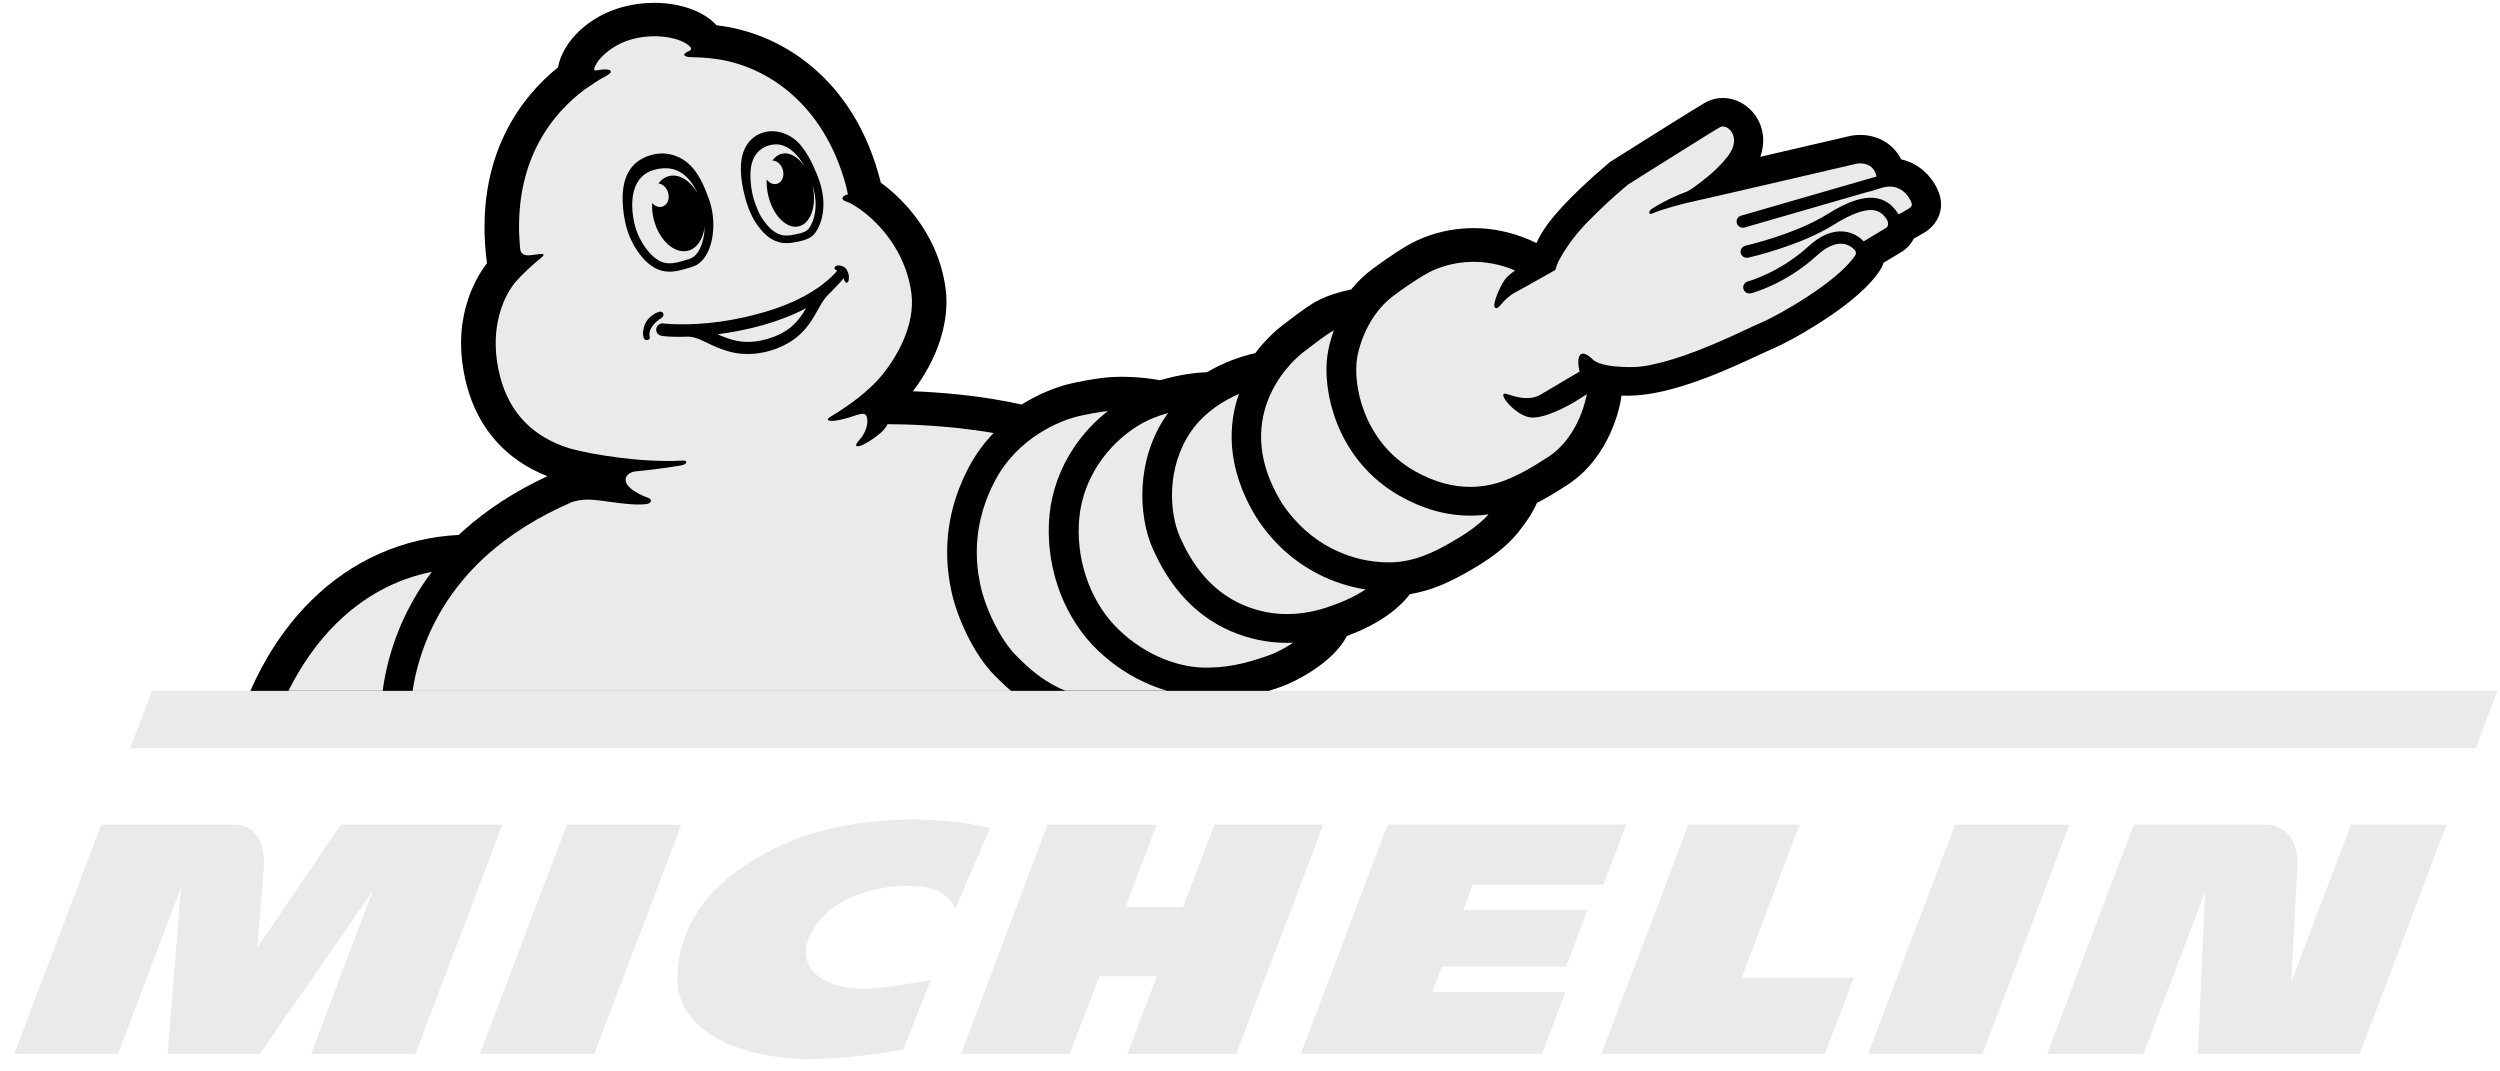
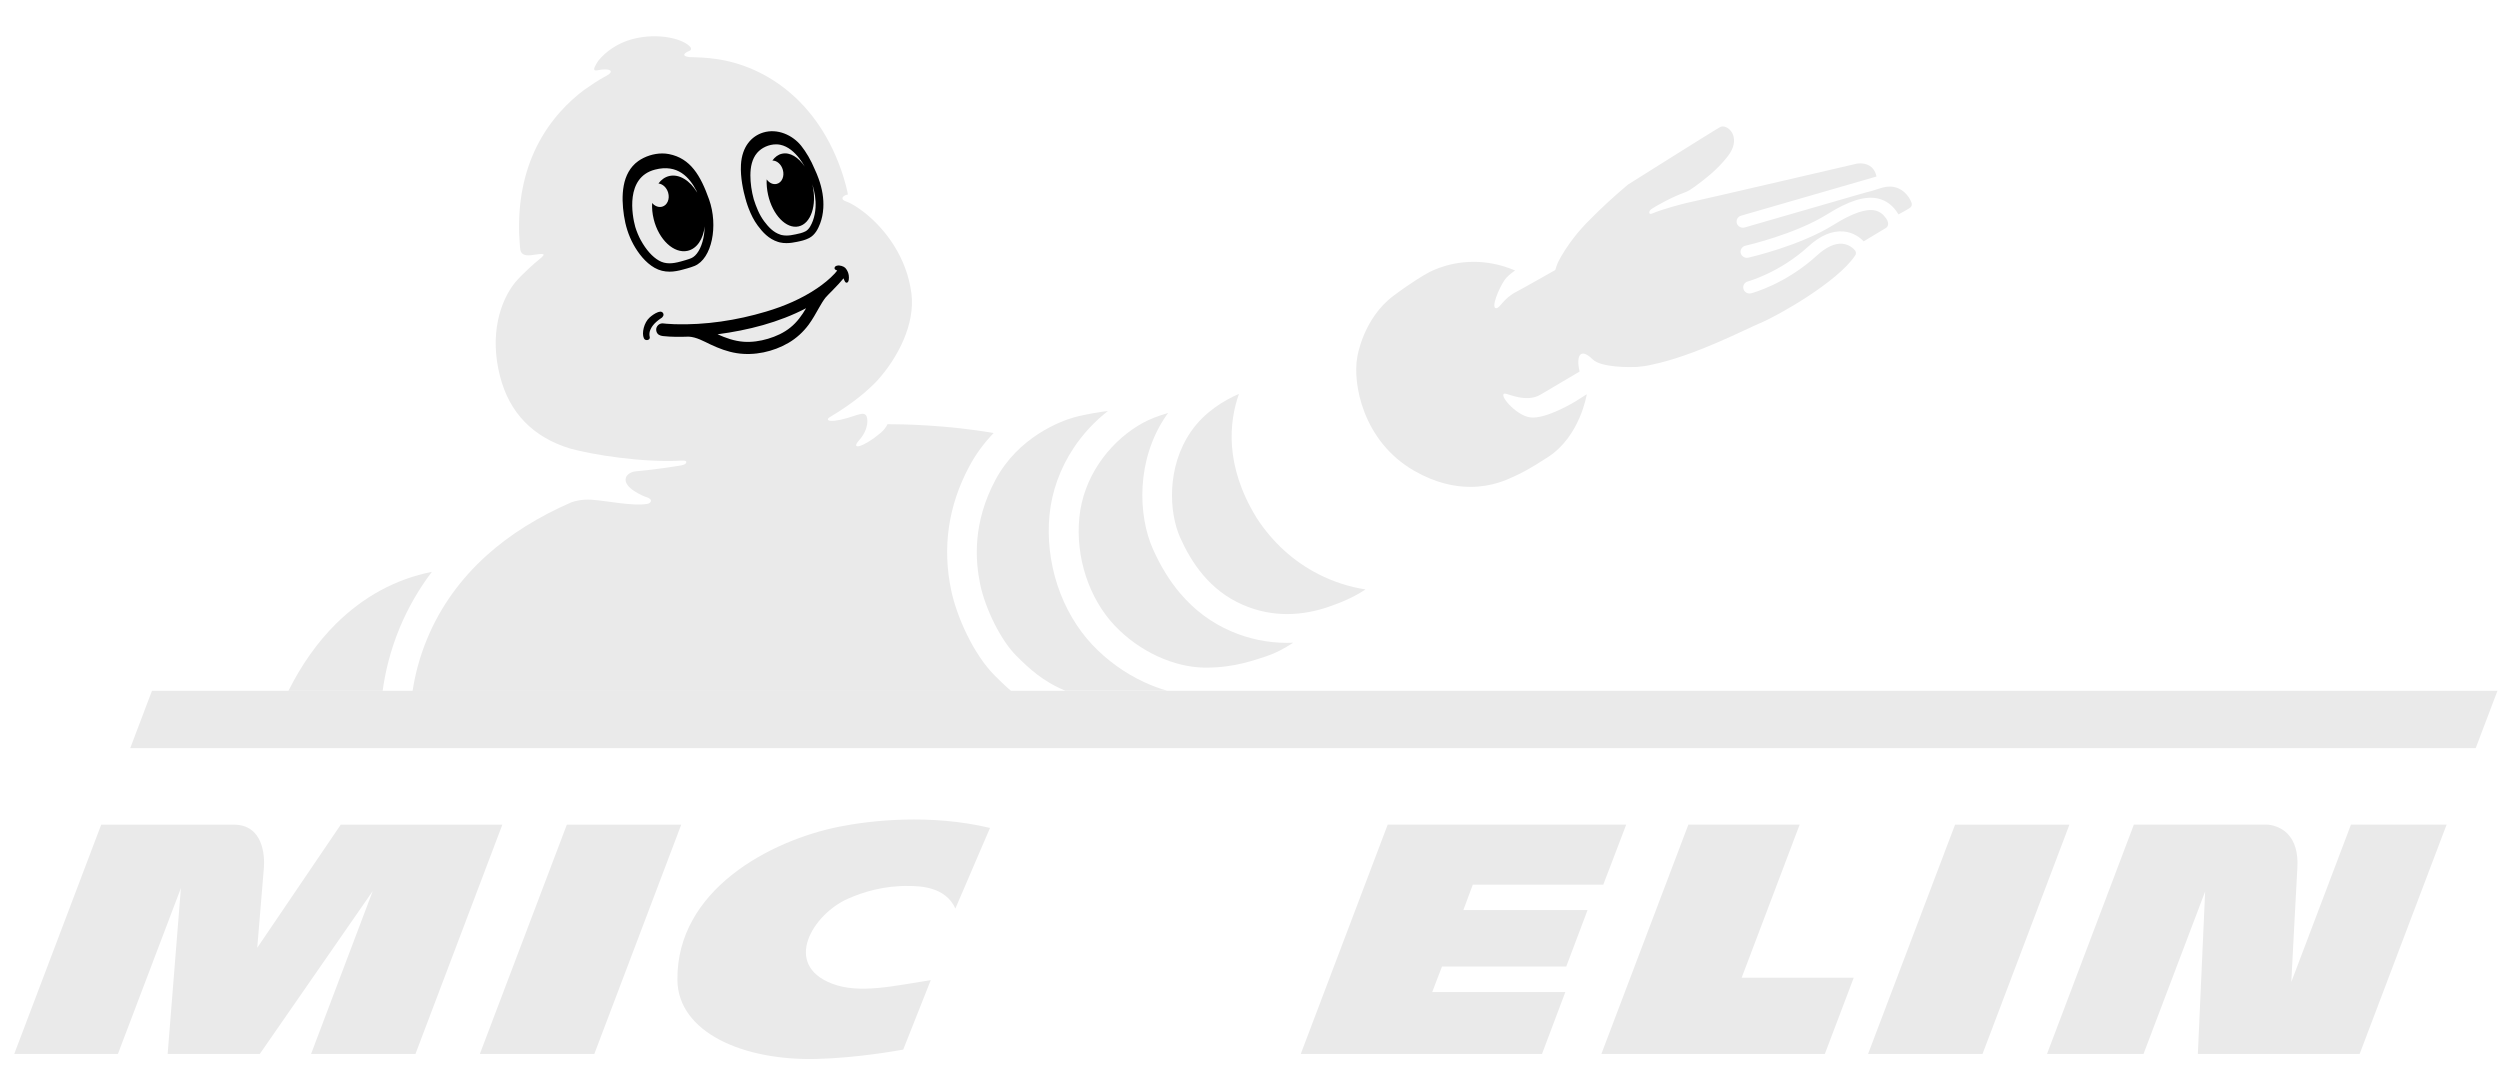
<svg xmlns="http://www.w3.org/2000/svg" width="105" height="45" viewBox="0 0 105 45" fill="none">
  <g clip-path="url(#clip0_1_360)">
    <path d="M37.936 44.083C37.724 44.118 36.059 44.43 34.312 44.475C31.194 44.559 28.476 43.348 28.451 41.162C28.41 37.375 32.352 35.296 35.263 34.718C36.567 34.459 39.078 34.175 41.58 34.773L40.126 38.158C39.71 37.237 38.635 37.218 38.196 37.211C37.134 37.19 36.255 37.461 35.607 37.749C34.137 38.404 32.858 40.503 34.937 41.31C36.09 41.759 37.56 41.401 39.092 41.166L37.935 44.083H37.936Z" fill="#EAEAEA" />
    <path d="M98.741 34.633L96.235 41.243C96.27 40.578 96.405 37.948 96.49 36.434C96.525 35.81 96.384 35.335 96.078 35.018C95.704 34.638 95.213 34.633 95.207 34.633H89.623L85.975 44.264H90.028L92.616 37.443L92.31 44.264H99.106L102.758 34.633H98.739H98.741Z" fill="#EAEAEA" />
    <path d="M77.856 41.066H73.149L75.586 34.633H70.912L67.258 44.266H76.643L77.856 41.066Z" fill="#EAEAEA" />
    <path d="M67.338 37.156L68.301 34.633H58.284L54.632 44.266H64.764L65.744 41.666H60.153L60.563 40.595H65.782L66.677 38.224H61.46L61.858 37.156H67.338Z" fill="#EAEAEA" />
-     <path d="M51.924 44.266L55.579 34.635H51.011L49.687 38.103H47.27L48.584 34.635H44.001L40.36 44.266H44.928L46.172 41.004H48.594L47.35 44.266H51.924Z" fill="#EAEAEA" />
    <path d="M24.961 44.266L28.612 34.635H23.808L20.154 44.266H24.961Z" fill="#EAEAEA" />
    <path d="M17.449 44.266L21.099 34.635H14.312L10.804 39.807C10.804 39.807 11.027 37.1 11.083 36.45C11.124 35.953 11.062 34.635 9.817 34.635H4.251L0.598 44.266H4.952L7.598 37.3L7.041 44.266H10.911L15.656 37.422L13.065 44.266H17.449Z" fill="#EAEAEA" />
    <path d="M83.266 44.266L86.916 34.635H82.113L78.459 44.266H83.266Z" fill="#EAEAEA" />
    <path d="M6.383 29.013L5.47 31.421H103.98L104.893 29.013H6.383Z" fill="#EAEAEA" />
-     <path d="M53.293 29.014C53.367 28.99 53.438 28.966 53.503 28.946C53.503 28.946 53.624 28.905 53.664 28.893C54.368 28.67 55.977 27.849 56.572 26.712C57.773 26.266 58.662 25.674 59.215 24.955C60.259 24.78 61.07 24.335 61.51 24.092C62.55 23.521 63.284 22.957 63.753 22.372C64.138 21.893 64.373 21.525 64.551 21.122C64.908 20.941 65.308 20.704 65.832 20.364C67.655 19.176 68.042 17.015 68.08 16.768C68.088 16.717 68.096 16.664 68.102 16.612C68.194 16.619 68.287 16.62 68.377 16.62C70.212 16.62 72.602 15.503 73.89 14.902L73.91 14.893C74.109 14.801 74.279 14.72 74.364 14.685C74.796 14.51 75.674 14.05 76.585 13.455C77.74 12.701 78.537 11.998 78.952 11.364C79.019 11.261 79.074 11.151 79.11 11.035L79.859 10.584C80.078 10.454 80.259 10.255 80.378 10.021C80.583 9.91 80.758 9.808 80.811 9.776C81.414 9.414 81.664 8.77 81.448 8.135L81.44 8.115C81.246 7.568 80.718 6.886 79.849 6.693C79.531 6.057 78.882 5.667 78.131 5.667C77.955 5.667 77.813 5.688 77.728 5.705C77.678 5.715 77.493 5.758 76.053 6.093L73.933 6.586C74.117 6.067 74.094 5.53 73.858 5.067C73.562 4.489 72.972 4.115 72.356 4.115C72.136 4.115 71.926 4.162 71.729 4.252L71.71 4.261C71.629 4.299 71.478 4.372 67.702 6.751C67.652 6.782 67.605 6.815 67.562 6.852C65.725 8.407 65.059 9.317 64.902 9.555C64.814 9.68 64.666 9.913 64.531 10.208C64.435 10.16 64.336 10.116 64.24 10.074C63.478 9.748 62.69 9.581 61.892 9.581C60.444 9.581 59.422 10.128 59.148 10.292C59.003 10.372 58.468 10.684 57.642 11.299C57.317 11.54 57.019 11.827 56.756 12.152C56.208 12.272 55.761 12.416 55.426 12.584C55.006 12.792 54.586 13.114 54.137 13.455L54.11 13.476C54.034 13.535 53.957 13.594 53.878 13.652C53.688 13.796 53.201 14.193 52.719 14.834L52.664 14.845C52.597 14.858 51.994 14.988 51.248 15.339C51.062 15.428 50.874 15.525 50.691 15.633C50.262 15.647 49.587 15.719 48.715 15.971L48.679 15.964C48.605 15.949 47.945 15.825 47.127 15.825C46.779 15.825 46.448 15.848 46.146 15.893C45.947 15.921 45.255 16.023 44.687 16.184C44.413 16.263 43.704 16.494 42.908 16.99C41.184 16.603 39.432 16.474 38.341 16.432C39.378 15.08 39.89 13.507 39.72 12.158C39.398 9.623 37.627 8.128 36.994 7.67C35.892 3.236 32.722 1.352 30.091 1.062C29.573 0.479 28.582 0.119 27.473 0.119C27.024 0.119 26.583 0.177 26.159 0.291C24.759 0.668 23.65 1.705 23.432 2.833C22.028 3.961 19.85 6.492 20.452 11.054C19.923 11.748 18.906 13.512 19.6 16.168C20.076 17.994 21.242 19.31 22.987 20C21.625 20.636 20.435 21.409 19.446 22.302C19.385 22.356 19.326 22.41 19.267 22.466C16.914 22.589 14.777 23.538 13.081 25.214C11.86 26.42 11.049 27.795 10.516 29.017H53.293V29.014Z" fill="black" />
    <path d="M53.222 27.551C52.733 27.706 51.873 28.04 50.682 28.04H50.572C49.325 28.019 47.871 27.391 46.809 26.265C45.747 25.139 45.167 23.417 45.332 21.739C45.496 20.06 46.536 18.657 47.794 17.881C48.084 17.701 48.39 17.567 48.687 17.463C48.814 17.419 48.938 17.381 49.06 17.344C49.037 17.376 49.014 17.407 48.993 17.438C47.705 19.294 47.795 21.654 48.423 23.06C48.751 23.792 49.127 24.404 49.575 24.929C50.169 25.627 50.883 26.159 51.697 26.51C52.449 26.835 53.243 27 54.057 27C54.143 27 54.228 26.998 54.315 26.994C53.932 27.247 53.52 27.455 53.223 27.549" fill="#EAEAEA" />
    <path d="M55.794 25.49C55.311 25.654 54.718 25.791 54.057 25.791C53.482 25.791 52.857 25.687 52.205 25.405C50.805 24.8 50.038 23.631 49.568 22.58C49.097 21.527 48.988 19.615 50.027 18.117C50.589 17.305 51.405 16.819 52.036 16.542C51.621 17.72 51.433 19.548 52.762 21.724L52.77 21.739L52.779 21.754C53.452 22.784 54.325 23.579 55.377 24.116C56 24.435 56.671 24.651 57.352 24.756C56.866 25.083 56.294 25.32 55.793 25.489" fill="#EAEAEA" />
-     <path d="M60.795 22.864C60.229 23.175 59.44 23.59 58.439 23.619C58.393 23.619 58.349 23.619 58.303 23.619C56.811 23.619 55.011 22.924 53.825 21.107C51.733 17.679 54.023 15.33 54.77 14.768C55.225 14.424 55.67 14.067 56.022 13.874C55.858 14.327 55.792 14.677 55.774 14.794C55.618 15.657 55.758 16.764 56.147 17.757C56.661 19.07 57.567 20.128 58.766 20.815C59.739 21.373 60.745 21.657 61.754 21.657C62.032 21.657 62.29 21.635 62.524 21.6C62.052 22.135 61.273 22.599 60.794 22.863" fill="#EAEAEA" />
    <path d="M16.071 29.014C16.175 28.251 16.386 27.329 16.798 26.342C17.146 25.516 17.592 24.738 18.139 24.017C16.623 24.321 15.274 25.051 14.114 26.196C13.333 26.967 12.654 27.935 12.115 29.014H16.071Z" fill="#EAEAEA" />
    <path d="M42.458 29.013C42.196 28.789 41.976 28.571 41.787 28.382C40.886 27.484 40.18 25.896 39.949 24.789C39.572 22.99 39.826 21.244 40.704 19.598C40.978 19.082 41.323 18.611 41.733 18.188C39.765 17.845 37.886 17.815 37.277 17.816C37.211 17.947 37.117 18.073 36.981 18.187C36.279 18.779 35.684 18.938 36.09 18.482C36.498 18.023 36.471 17.537 36.359 17.428C36.263 17.334 36.103 17.404 35.999 17.426C34.834 17.832 34.622 17.659 34.855 17.518C35.9 16.895 36.503 16.346 36.844 15.986C37.712 15.025 38.444 13.612 38.28 12.326C38.087 10.815 37.2 9.637 36.319 8.937C36.235 8.872 36.142 8.804 36.097 8.772C36.071 8.754 36.046 8.737 36.02 8.719C36.017 8.717 36.013 8.714 36.01 8.712C36.01 8.712 36.01 8.712 36.008 8.712C35.866 8.617 35.683 8.51 35.527 8.458C35.286 8.378 35.367 8.219 35.613 8.166C35.588 8.044 35.561 7.915 35.529 7.795C35.498 7.683 35.467 7.568 35.433 7.456C34.39 4.091 31.922 2.661 29.881 2.454C29.859 2.451 29.839 2.448 29.817 2.444C29.342 2.397 29.018 2.408 28.939 2.397C28.607 2.355 28.744 2.217 28.948 2.141C29.029 2.11 29.035 2.057 29.012 2.001C28.771 1.655 27.682 1.34 26.545 1.647C25.941 1.809 25.43 2.173 25.13 2.551C25.078 2.626 25.03 2.704 24.99 2.788C24.978 2.81 24.971 2.834 24.962 2.857C24.916 2.996 25.084 2.953 25.084 2.953C25.623 2.841 25.86 2.987 25.434 3.204C25.162 3.342 24.787 3.598 24.53 3.779C23.916 4.24 23.109 5.01 22.538 6.162C22.007 7.234 21.762 8.459 21.804 9.82C21.816 9.999 21.834 10.373 21.853 10.487C21.875 10.618 21.969 10.76 22.301 10.718C22.759 10.66 23.046 10.586 22.626 10.912C22.466 11.038 21.938 11.504 21.627 11.872C21.016 12.641 20.542 14.047 21.006 15.823C21.404 17.349 22.389 18.361 23.939 18.837C24.865 19.096 26.983 19.439 28.625 19.345C28.797 19.336 28.842 19.366 28.821 19.43C28.795 19.509 28.669 19.541 28.511 19.564C28.247 19.599 27.679 19.705 26.703 19.796C26.478 19.816 26.323 19.947 26.29 20.059C26.29 20.059 26.285 20.07 26.285 20.076C26.172 20.491 27.035 20.844 27.136 20.875C27.475 20.978 27.322 21.142 27.186 21.163C26.568 21.27 25.46 21.027 24.845 20.988C24.448 20.963 24.142 21.046 24.006 21.094C22.612 21.699 21.414 22.448 20.433 23.333C19.333 24.326 18.498 25.493 17.952 26.801C17.611 27.613 17.426 28.375 17.329 29.018H42.461L42.458 29.013Z" fill="#EAEAEA" />
    <path d="M42.679 27.536C43.207 28.062 43.785 28.614 44.749 29.012H49.023C48.704 28.92 48.388 28.803 48.077 28.66C47.255 28.283 46.496 27.736 45.879 27.082C45.235 26.398 44.727 25.532 44.413 24.577C44.099 23.624 43.984 22.603 44.08 21.623C44.176 20.637 44.528 19.665 45.095 18.812C45.487 18.222 45.977 17.696 46.533 17.262C46.474 17.27 46.415 17.276 46.356 17.285C46.356 17.285 45.626 17.382 45.091 17.535C44.558 17.685 42.773 18.347 41.81 20.154C40.847 21.959 40.958 23.527 41.169 24.547C41.383 25.567 42.031 26.889 42.679 27.535" fill="#EAEAEA" />
    <path d="M80.17 8.761C80.048 8.835 79.885 8.926 79.735 9.006C79.731 8.998 79.728 8.991 79.725 8.985C79.51 8.635 79.226 8.417 78.88 8.339C78.337 8.216 77.654 8.428 76.734 9.005C75.394 9.842 73.33 10.316 73.308 10.32C73.166 10.354 73.077 10.492 73.11 10.63C73.138 10.749 73.249 10.829 73.369 10.829C73.389 10.829 73.409 10.827 73.43 10.822C73.518 10.801 75.605 10.324 77.021 9.437C77.791 8.955 78.375 8.754 78.758 8.841C78.942 8.883 79.09 8.991 79.221 9.177C79.396 9.438 79.234 9.559 79.218 9.569C79.207 9.576 78.546 9.973 78.274 10.137C78.139 9.993 77.853 9.757 77.421 9.722C76.943 9.683 76.451 9.893 75.954 10.348C74.747 11.452 73.434 11.813 73.411 11.82C73.27 11.857 73.185 11.999 73.225 12.136C73.256 12.251 73.364 12.326 73.481 12.326C73.504 12.326 73.527 12.324 73.549 12.318C73.609 12.303 75.007 11.926 76.318 10.725C76.695 10.38 77.061 10.211 77.375 10.237C77.682 10.263 77.866 10.462 77.914 10.521C77.925 10.539 77.983 10.63 77.922 10.722C77.182 11.851 74.623 13.288 73.891 13.586C73.336 13.814 71.165 14.951 69.37 15.317C69.178 15.365 68.978 15.393 68.776 15.409C68.756 15.412 68.736 15.412 68.714 15.414C68.454 15.423 67.25 15.445 66.889 15.091C66.372 14.581 66.185 14.945 66.344 15.604C65.777 15.938 64.925 16.442 64.701 16.575C64.113 16.925 63.344 16.534 63.212 16.532C62.894 16.526 63.648 17.442 64.262 17.53C64.929 17.622 66.174 16.856 66.174 16.856L66.645 16.558V16.56C66.645 16.56 66.367 18.319 65.023 19.192C64.191 19.733 63.842 19.899 63.525 20.04C63.323 20.13 62.685 20.449 61.756 20.449C61.099 20.449 60.297 20.289 59.401 19.776C57.233 18.533 56.803 16.093 57.006 14.994C57.006 14.994 57.247 13.377 58.529 12.421C59.385 11.783 59.893 11.508 59.893 11.508C59.893 11.508 60.69 10.997 61.894 10.997C62.409 10.997 63.001 11.091 63.634 11.36C63.446 11.491 63.282 11.629 63.192 11.761C62.945 12.121 62.606 12.949 62.841 12.945C63.011 12.941 63.125 12.54 63.699 12.248C63.979 12.103 65.321 11.341 65.321 11.341C65.321 11.341 65.38 11.14 65.437 11.018C65.437 11.018 65.597 10.673 65.945 10.19C65.968 10.155 66.017 10.09 66.094 9.992C66.294 9.732 66.546 9.444 66.846 9.155C67.212 8.783 67.709 8.315 68.371 7.755C68.371 7.755 72.084 5.415 72.255 5.333C72.287 5.319 72.321 5.311 72.357 5.311C72.675 5.311 73.123 5.85 72.565 6.566C72.111 7.149 71.592 7.531 71.177 7.841C71.063 7.924 70.894 8.036 70.777 8.076C70.218 8.27 69.469 8.698 69.357 8.783C69.229 8.879 69.237 9.034 69.39 8.968C69.88 8.762 70.673 8.565 70.818 8.529C71.663 8.348 77.865 6.899 77.98 6.875C78.008 6.869 78.062 6.862 78.134 6.862C78.347 6.862 78.692 6.936 78.803 7.372C78.809 7.387 78.811 7.4 78.812 7.414L73.124 9.059C72.984 9.099 72.905 9.244 72.948 9.382C72.978 9.475 73.058 9.541 73.152 9.56C73.194 9.568 73.237 9.566 73.279 9.553L78.344 8.089C78.446 8.067 78.639 8.018 78.999 7.899L79.056 7.882C79.166 7.851 79.269 7.836 79.364 7.836C79.885 7.836 80.19 8.247 80.283 8.513C80.321 8.624 80.274 8.7 80.166 8.764" fill="#EAEAEA" />
    <path d="M27.774 13.358C27.441 13.581 27.358 13.754 27.311 13.86C27.264 13.966 27.271 14.082 27.286 14.136C27.302 14.191 27.286 14.245 27.231 14.269C27.231 14.269 27.226 14.271 27.225 14.273C27.172 14.293 27.13 14.282 27.106 14.273C27.076 14.258 27.055 14.236 27.042 14.204C26.946 13.993 27.045 13.546 27.288 13.332C27.378 13.251 27.508 13.16 27.616 13.119C27.658 13.102 27.782 13.054 27.844 13.143C27.906 13.231 27.833 13.32 27.776 13.361M35.571 11.872C35.499 11.887 35.468 11.793 35.429 11.69C35.203 11.973 34.741 12.413 34.679 12.491C34.574 12.624 34.489 12.769 34.406 12.915C34.267 13.159 34.133 13.406 33.966 13.633C33.738 13.942 33.452 14.205 33.116 14.401C32.48 14.773 31.681 14.949 30.945 14.833C30.555 14.773 30.19 14.632 29.837 14.466C29.552 14.331 29.252 14.157 28.928 14.139C28.569 14.151 28.202 14.155 27.844 14.115C27.72 14.1 27.614 14.056 27.573 13.929C27.518 13.762 27.636 13.592 27.814 13.581C27.872 13.581 27.93 13.594 27.987 13.597C28.103 13.605 28.217 13.613 28.334 13.617C29.628 13.656 30.936 13.457 32.172 13.088C32.929 12.863 33.668 12.55 34.319 12.108C34.588 11.925 34.843 11.721 35.063 11.484C35.096 11.448 35.127 11.403 35.163 11.364C35.138 11.35 35.114 11.338 35.096 11.331C35.032 11.31 35.024 11.191 35.149 11.159C35.273 11.126 35.442 11.19 35.501 11.252C35.561 11.317 35.628 11.424 35.647 11.556C35.666 11.688 35.654 11.856 35.571 11.872ZM33.858 12.944C32.715 13.542 31.42 13.871 30.137 14.04C30.484 14.197 30.841 14.324 31.225 14.353C31.574 14.379 31.923 14.327 32.256 14.228C32.596 14.127 32.924 13.977 33.197 13.755C33.475 13.532 33.679 13.247 33.857 12.944M26.602 10.263C26.394 9.882 26.27 9.479 26.206 9.052C26.144 8.639 26.121 8.205 26.197 7.793C26.272 7.387 26.461 7.01 26.805 6.766C27.087 6.567 27.457 6.445 27.815 6.445C27.911 6.445 28.005 6.453 28.098 6.472C29 6.65 29.424 7.37 29.782 8.379C30.174 9.486 29.901 10.866 29.172 11.169C28.994 11.243 28.688 11.32 28.688 11.32C28.499 11.374 28.308 11.41 28.121 11.41C27.906 11.41 27.697 11.364 27.493 11.248C27.109 11.03 26.809 10.64 26.601 10.262M26.919 10.097C27.134 10.489 27.401 10.79 27.674 10.944C27.809 11.022 27.954 11.059 28.119 11.059C28.255 11.059 28.407 11.034 28.586 10.984L28.595 10.982C28.673 10.96 28.902 10.898 29.029 10.845C29.259 10.75 29.45 10.434 29.542 10.003C29.576 9.844 29.593 9.678 29.596 9.508C29.538 10.035 29.275 10.444 28.882 10.534C28.307 10.666 27.666 10.069 27.455 9.203C27.398 8.968 27.377 8.739 27.39 8.526C27.5 8.656 27.66 8.722 27.809 8.681C28.026 8.623 28.14 8.357 28.062 8.091C27.999 7.876 27.833 7.726 27.655 7.706C27.774 7.546 27.929 7.434 28.112 7.392C28.533 7.297 28.985 7.587 29.283 8.088C29.271 8.062 29.26 8.037 29.249 8.011C28.961 7.453 28.461 6.876 27.51 7.124C26.259 7.448 26.544 9.038 26.681 9.531C26.743 9.731 26.821 9.919 26.918 10.098M32.8 9.864C32.808 9.866 32.815 9.869 32.823 9.871C32.815 9.868 32.786 9.861 32.776 9.858C32.783 9.86 32.792 9.863 32.799 9.865M31.319 8.38C31.217 8.019 31.091 7.455 31.12 6.92C31.163 6.15 31.569 5.715 32.055 5.566C32.655 5.384 33.288 5.673 33.649 6.122C33.851 6.373 34.064 6.734 34.218 7.108C34.278 7.232 34.331 7.365 34.383 7.508C34.537 7.933 34.602 8.348 34.579 8.738C34.565 8.972 34.52 9.19 34.446 9.386C34.364 9.601 34.236 9.868 33.984 9.998C33.816 10.086 33.639 10.123 33.484 10.155L33.476 10.157C33.338 10.185 33.188 10.211 33.035 10.211C32.938 10.211 32.848 10.203 32.758 10.182C32.744 10.178 32.73 10.174 32.715 10.171C32.712 10.171 32.711 10.171 32.71 10.168C32.702 10.168 32.697 10.166 32.691 10.163H32.686L32.677 10.16C32.284 10.036 32.026 9.747 31.827 9.478C31.656 9.248 31.538 9 31.448 8.765L31.445 8.76C31.445 8.76 31.425 8.709 31.394 8.619C31.375 8.565 31.357 8.512 31.342 8.459L31.34 8.453V8.446C31.332 8.423 31.327 8.399 31.321 8.377M31.516 7.351C31.515 7.687 31.567 8.04 31.656 8.364C31.76 8.691 31.885 9.011 32.092 9.291C32.271 9.53 32.48 9.762 32.777 9.855C32.775 9.855 32.773 9.855 32.773 9.855C32.773 9.855 32.781 9.858 32.8 9.863C32.818 9.869 32.824 9.87 32.824 9.87H32.823C32.894 9.886 32.964 9.893 33.035 9.893C33.149 9.893 33.268 9.874 33.408 9.844C33.55 9.815 33.701 9.784 33.83 9.716C33.99 9.633 34.08 9.43 34.14 9.275C34.206 9.096 34.241 8.908 34.253 8.719C34.273 8.384 34.217 8.054 34.117 7.736C34.12 7.75 34.125 7.763 34.126 7.777C34.318 8.619 34.056 9.396 33.541 9.509C33.025 9.625 32.451 9.032 32.261 8.189C32.21 7.963 32.191 7.741 32.2 7.535C32.308 7.685 32.473 7.764 32.627 7.722C32.842 7.668 32.955 7.403 32.88 7.136C32.816 6.901 32.629 6.74 32.44 6.743C32.546 6.594 32.683 6.491 32.844 6.456C33.178 6.382 33.536 6.604 33.8 6.998C33.734 6.881 33.66 6.769 33.579 6.661C33.377 6.399 33.107 6.148 32.767 6.079C32.71 6.068 32.652 6.063 32.593 6.063C32.294 6.063 31.987 6.202 31.799 6.421C31.579 6.678 31.518 7.03 31.517 7.351" fill="black" />
  </g>
  <defs>
    <clipPath id="clip0_1_360">
      <rect width="105" height="44.51" fill="white" />
    </clipPath>
  </defs>
</svg>